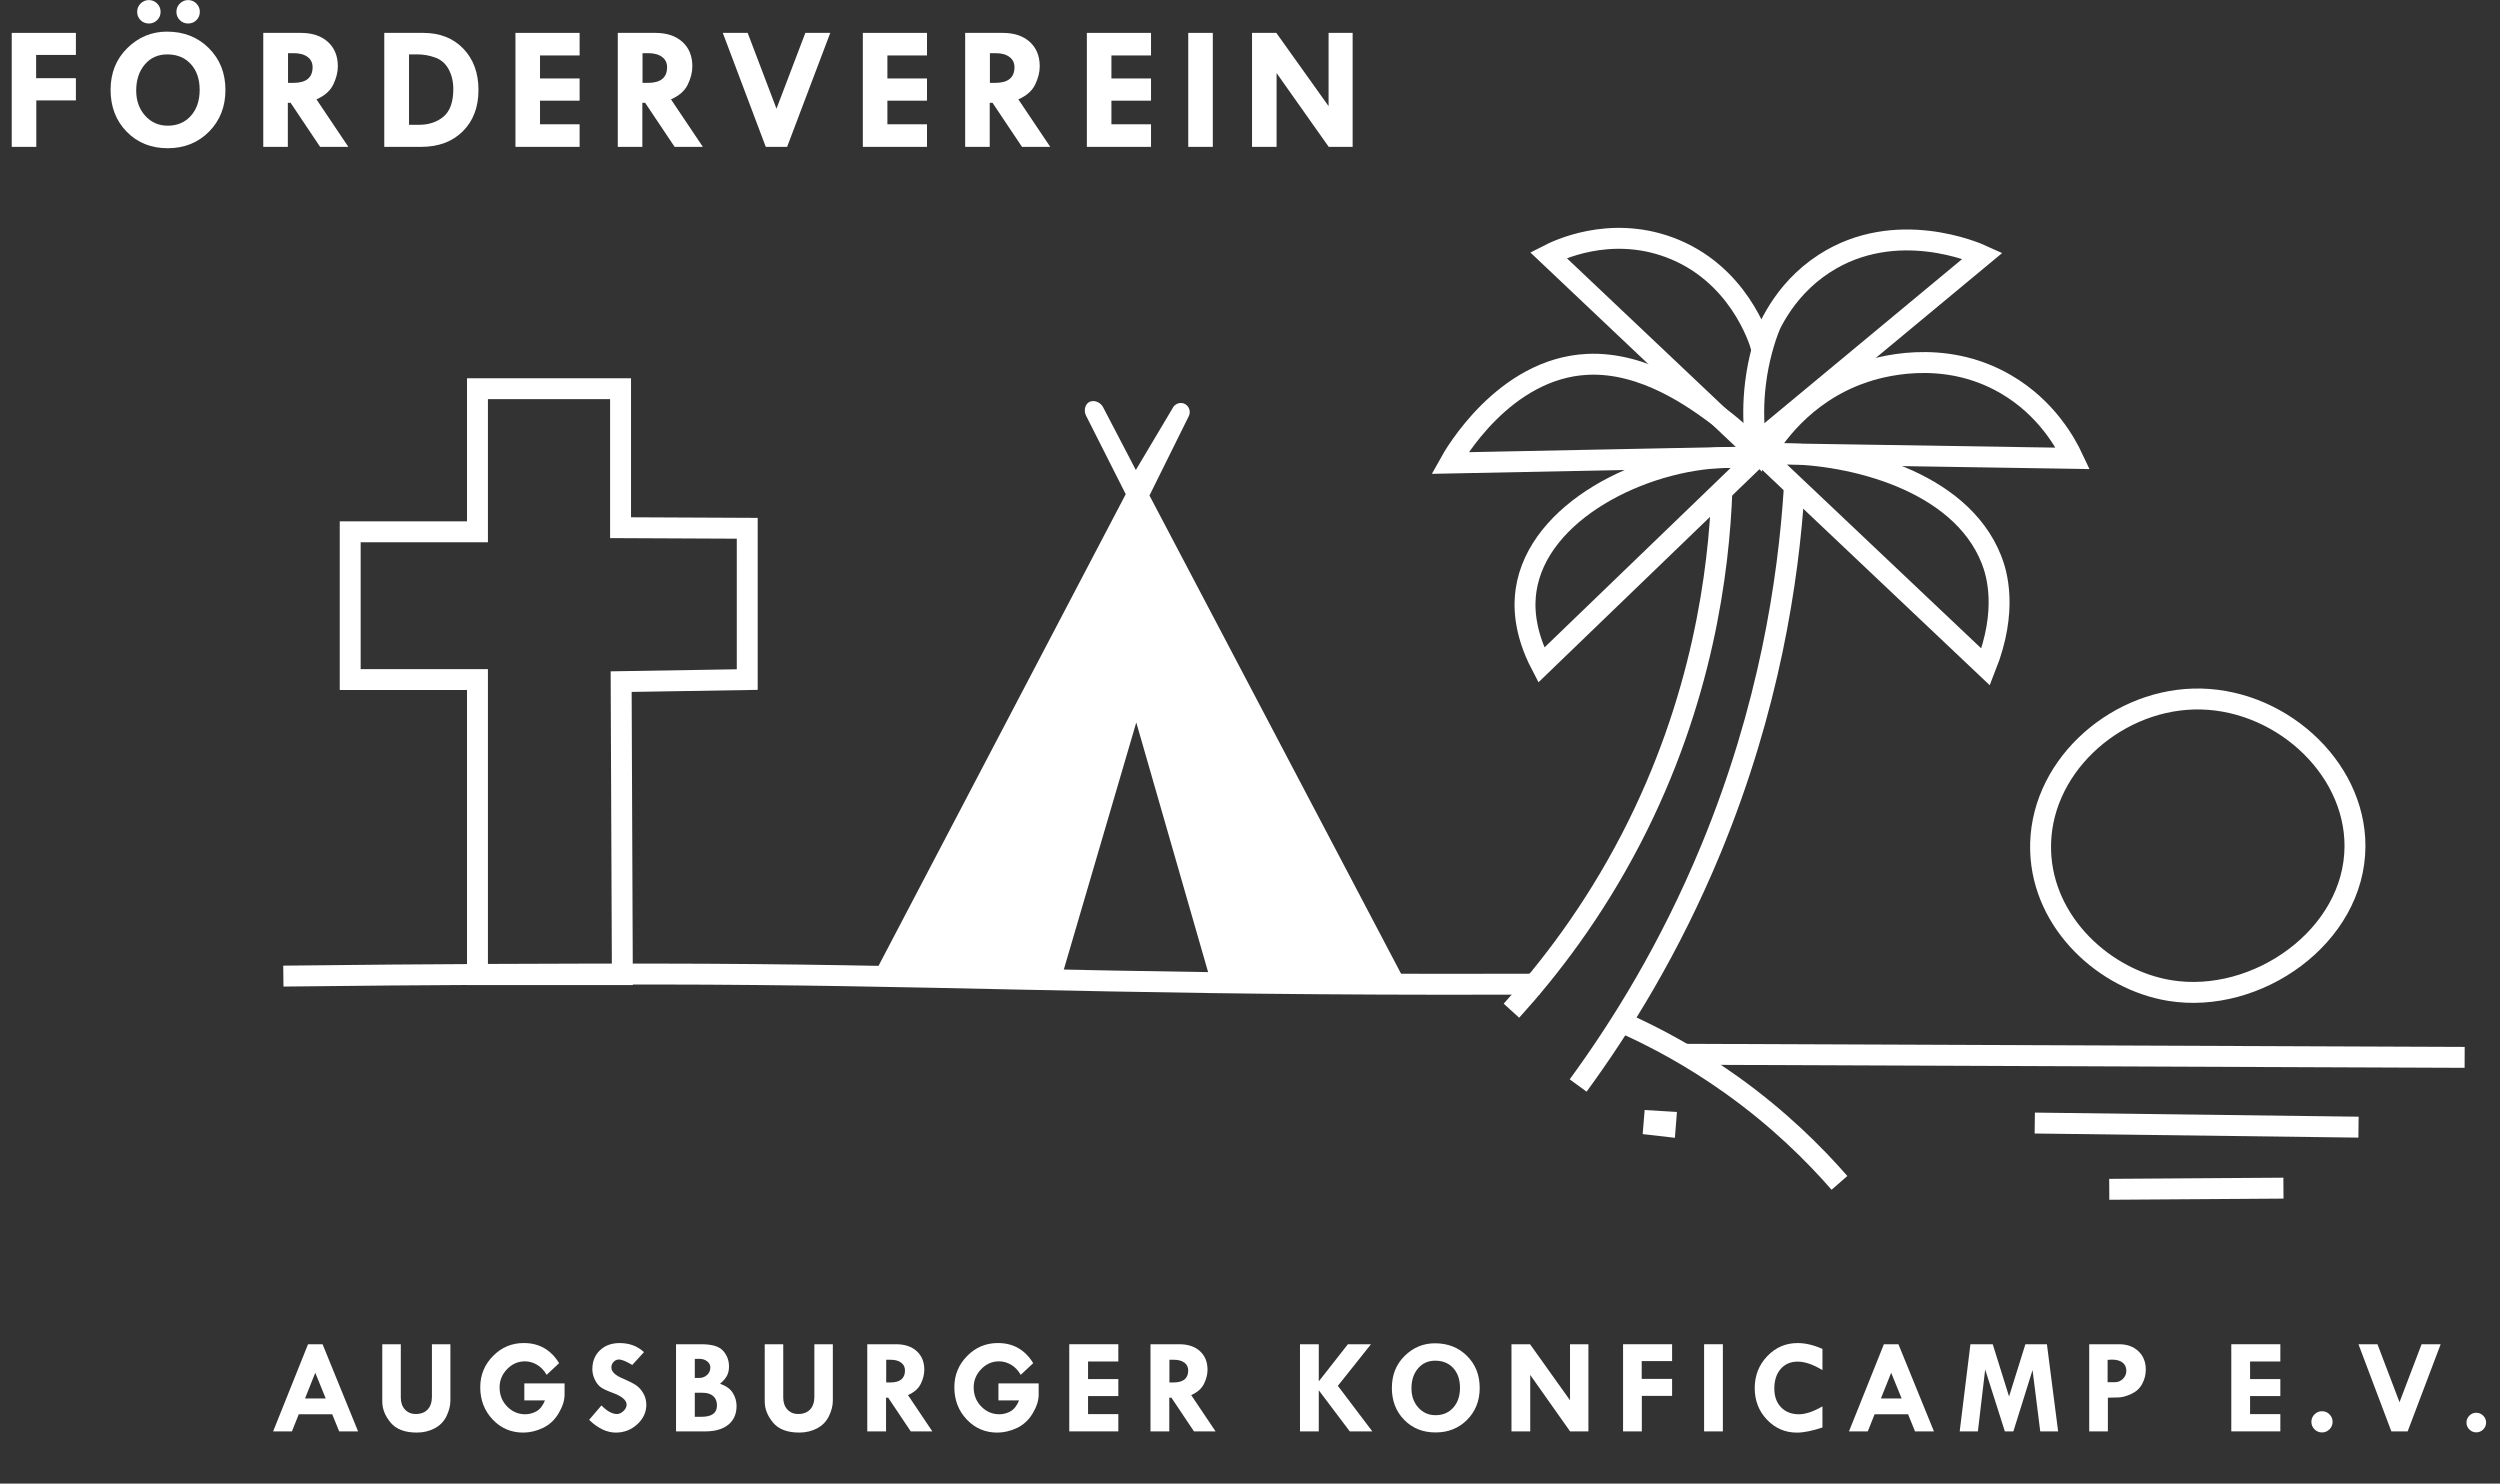
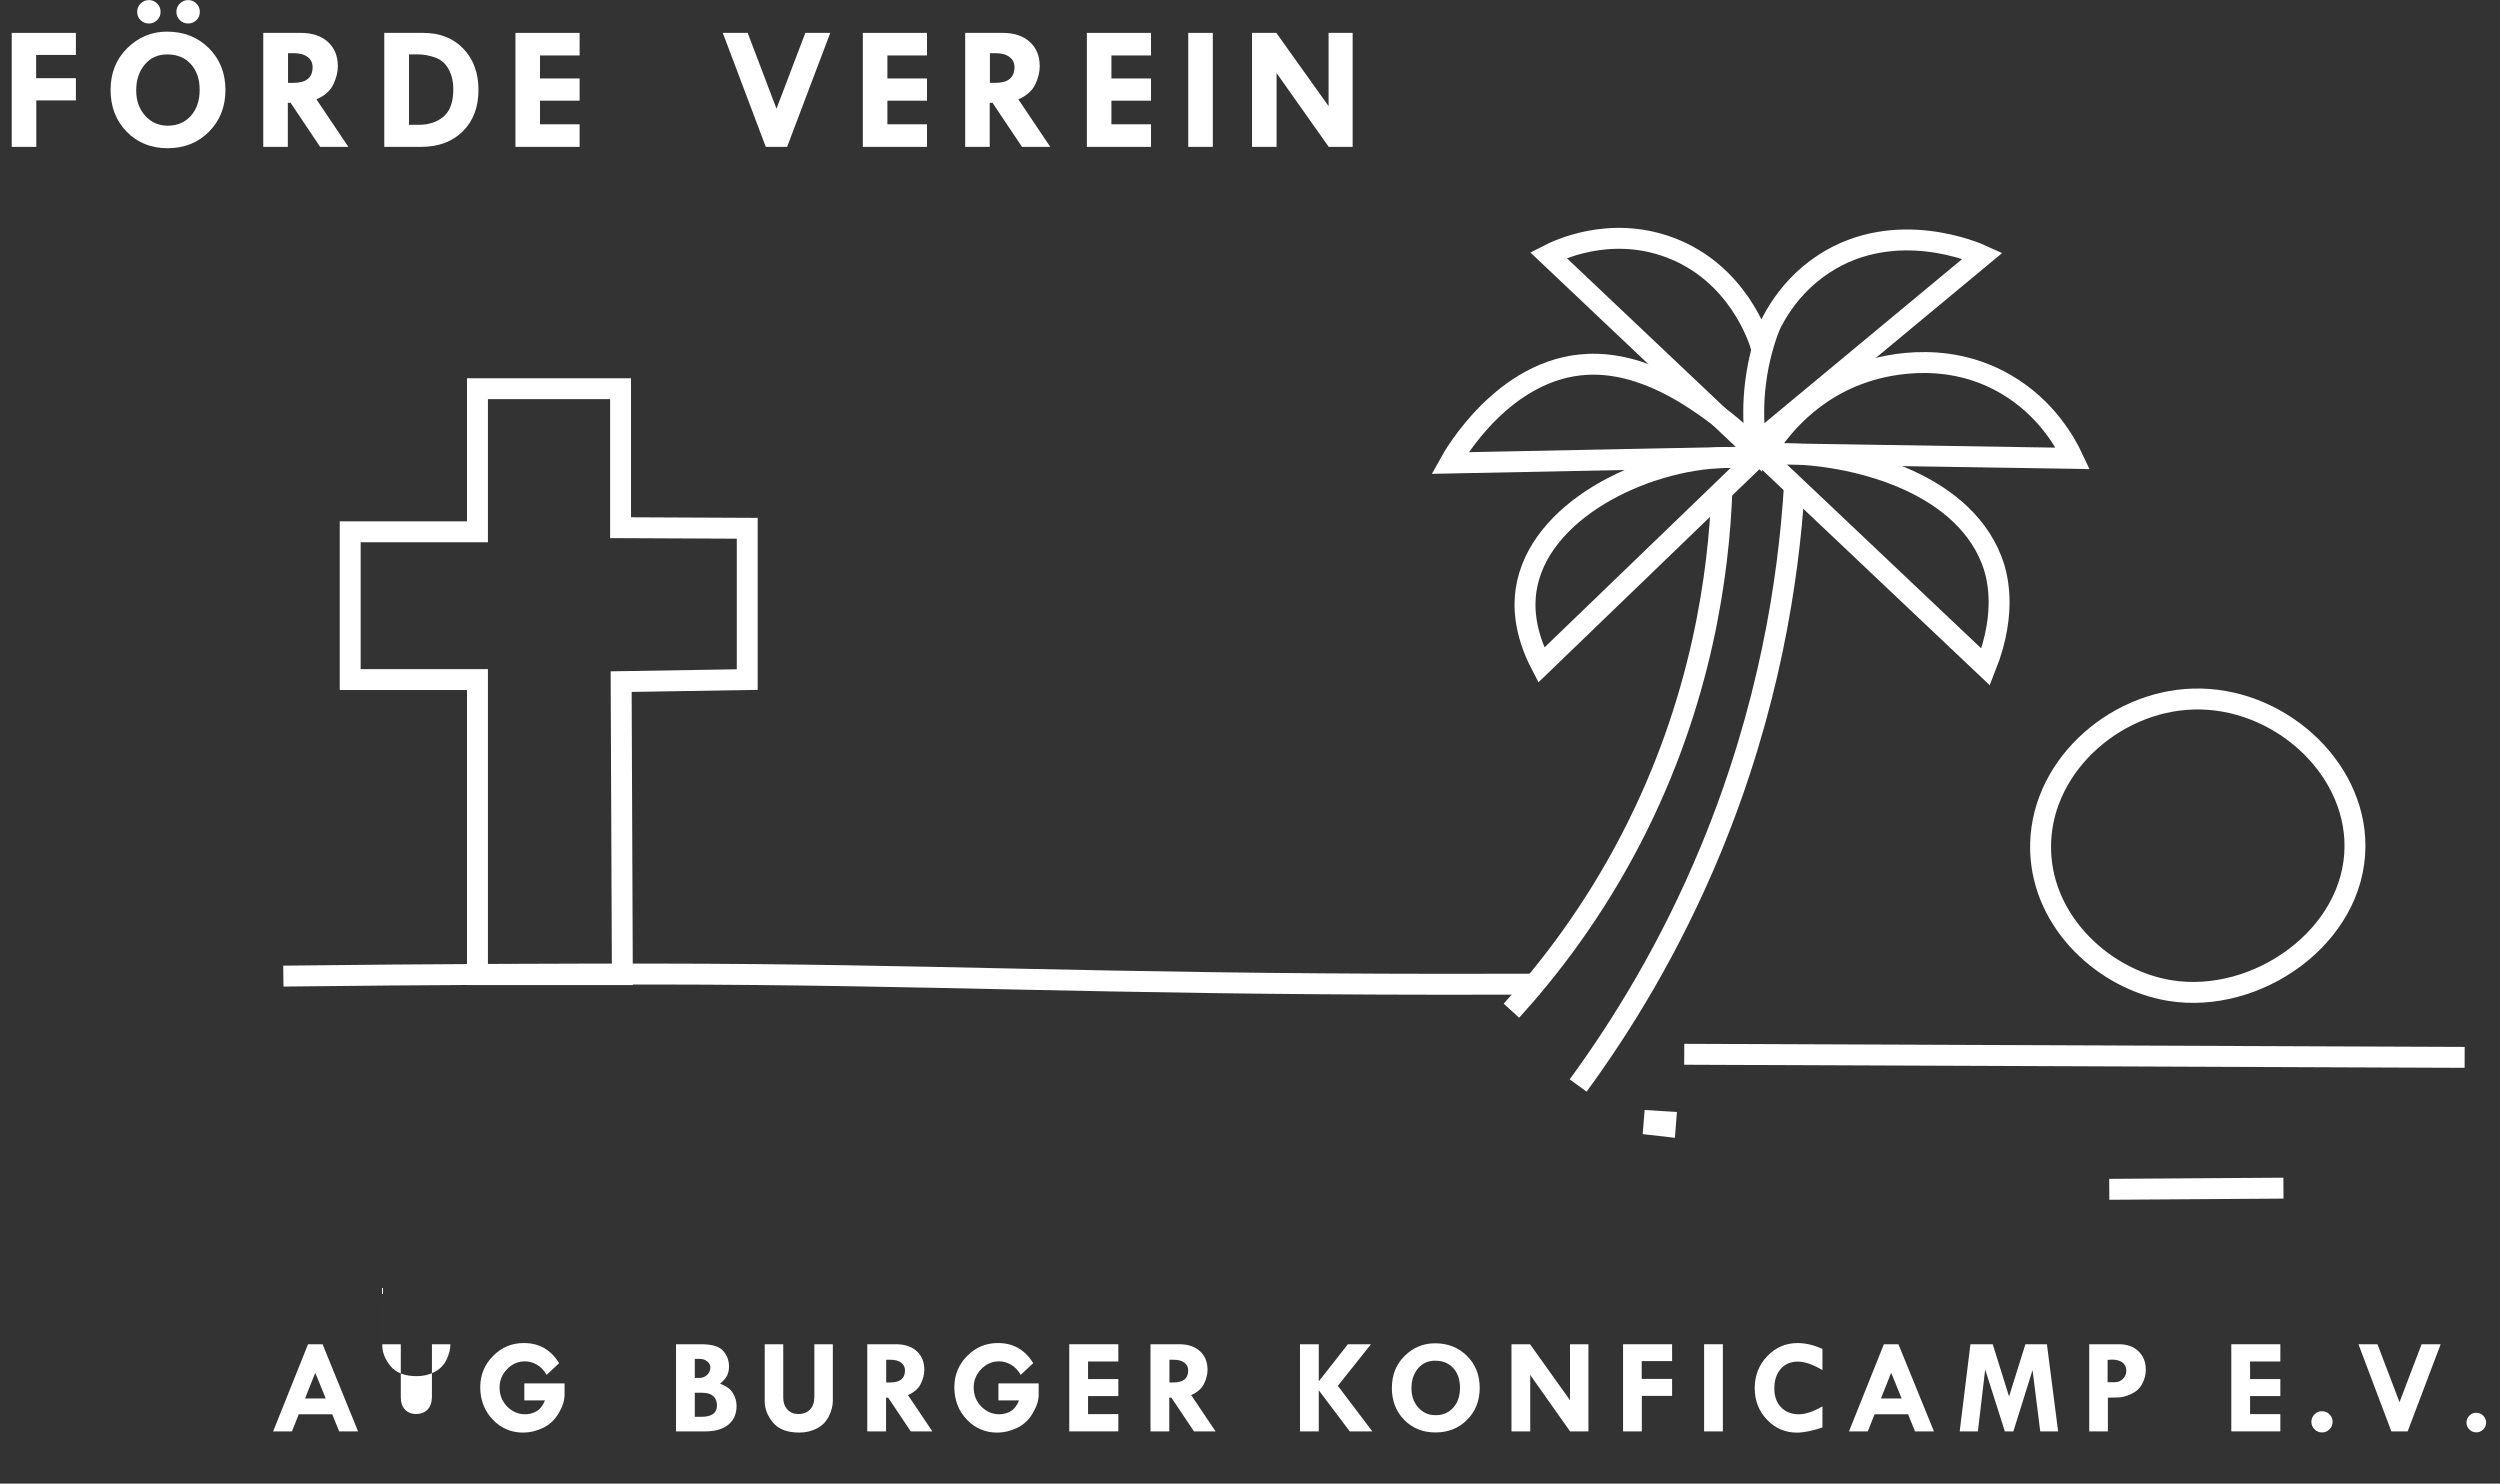
<svg xmlns="http://www.w3.org/2000/svg" id="Ebene_2" data-name="Ebene 2" viewBox="0 0 119.516 70.927">
  <rect x="0" y="0" width="119.516" height="70.927" fill="#333333" stroke="none" />
  <defs>
    <style>      .cls-1 {        fill: none;        stroke: #fff;        stroke-miterlimit: 10;      }      .cls-2 {        fill: #fff;        stroke-width: 0px;      }    </style>
  </defs>
  <g id="Ebene_1-2" data-name="Ebene 1">
    <g>
      <g>
        <polygon class="cls-1" points="22.826 46.591 22.826 32.488 16.742 32.488 16.742 25.423 22.826 25.423 22.826 18.582 29.667 18.582 29.667 25.227 35.723 25.255 35.723 32.488 29.695 32.586 29.752 46.591 22.826 46.591" />
        <path class="cls-1" d="M13.546,46.664c7.175-.084,13.244-.102,17.832-.098,13.046.01,20.832.479,37.652.489,1.977.001,3.584-.003,4.567-.007" />
        <path class="cls-1" d="M72.256,48.318c1.819-2.003,3.908-4.719,5.72-8.215,3.438-6.634,4.198-12.843,4.342-16.631" />
        <path class="cls-1" d="M75.445,51.894c2.056-2.809,4.395-6.569,6.344-11.285,2.8-6.777,3.705-12.893,3.984-17.196" />
        <path class="cls-1" d="M84.216,21.747c3.571,3.38,7.142,6.76,10.712,10.139,1.081-2.735.525-4.507.274-5.14-1.511-3.821-6.786-5.038-9.834-5.05-.478-.002-.876.025-1.152.051Z" />
        <path class="cls-1" d="M83.904,21.938c-3.407,3.285-6.813,6.57-10.22,9.855-.871-1.668-.825-2.923-.729-3.575.557-3.786,5.573-6.237,9.485-6.346.617-.017,1.126.026,1.464.066Z" />
        <path class="cls-1" d="M84.075,21.84c-4.921.098-9.843.197-14.764.295.197-.356,2.58-4.529,6.581-4.717,2.73-.129,5.137,1.648,6.24,2.462.788.581,1.377,1.151,1.77,1.567.078.163.136.3.174.393Z" />
        <path class="cls-1" d="M83.736,21.391c-3.238-3.065-6.477-6.131-9.715-9.196.41-.21,2.889-1.432,5.762-.379,3.313,1.215,4.313,4.417,4.416,4.766.233-.703.989-2.669,3.014-3.981,3.419-2.216,7.283-.511,7.57-.379-3.682,3.056-7.364,6.112-11.047,9.168Z" />
        <path class="cls-1" d="M83.886,20.762c-.06-.666-.078-1.502.04-2.453.137-1.113.417-2.037.683-2.729" />
        <path class="cls-1" d="M89.033,17.819c.715-.247,3.826-1.216,6.855.547,1.954,1.137,2.871,2.826,3.21,3.547-4.912-.077-9.824-.155-14.735-.232.387-.656,1.801-2.87,4.67-3.861Z" />
-         <path class="cls-1" d="M87.938,56.549c-1.224-1.403-2.917-3.081-5.159-4.682-1.86-1.328-3.633-2.272-5.131-2.944" />
        <path class="cls-1" d="M80.517,50.401c12.436.049,24.873.099,37.309.148" />
        <path class="cls-1" d="M97.555,40.68c.108,3.471,3.083,6.167,6.168,6.673,4.174.684,8.846-2.593,8.86-6.897.012-3.856-3.719-7.158-7.738-7.037-3.851.115-7.412,3.354-7.29,7.262Z" />
-         <path class="cls-1" d="M97.275,53.689c5.159.065,10.318.131,15.477.196" />
        <path class="cls-1" d="M100.836,56.857l8.327-.056" />
-         <path class="cls-2" d="M41.936,46.294c3.96-7.556,7.921-15.112,11.881-22.668l-1.874-3.71c-.154-.26-.076-.568.107-.685.209-.133.58-.033.715.294.512.981,1.023,1.963,1.535,2.944.585-.982,1.17-1.965,1.754-2.948.099-.212.346-.309.554-.226.22.088.331.351.234.578-.63,1.272-1.26,2.543-1.89,3.815,4.023,7.647,8.047,15.294,12.07,22.942-3.084-.035-6.168-.07-9.252-.105-1.15-3.995-2.299-7.991-3.449-11.986-1.164,3.967-2.327,7.935-3.491,11.902-2.965-.049-5.93-.098-8.895-.147Z" />
        <g>
          <path class="cls-2" d="M.561,1.572h3.067v1.054h-1.901v1.112h1.901v1.062h-1.893v2.221H.561V1.572Z" />
          <path class="cls-2" d="M5.287,4.294c0-.806.266-1.47.799-1.995s1.165-.787,1.895-.787c.808,0,1.476.264,2.004.791.528.527.792,1.193.792,1.998,0,.8-.261,1.464-.784,1.992-.523.529-1.182.793-1.976.793s-1.448-.263-1.961-.789-.77-1.194-.77-2.004ZM8.034,2.601c-.457-.009-.825.149-1.104.473-.279.324-.419.742-.419,1.254,0,.484.143.885.428,1.203.285.318.645.478,1.079.478.457,0,.825-.157,1.106-.471s.421-.728.421-1.243c0-.507-.138-.913-.413-1.221-.275-.307-.641-.465-1.098-.473ZM7.117,1.124c-.158,0-.291-.054-.398-.162-.108-.108-.162-.241-.162-.398,0-.152.055-.284.164-.395.109-.11.241-.166.396-.166.155,0,.287.056.396.166.109.111.164.242.164.395,0,.158-.055.291-.164.398s-.241.162-.396.162ZM8.993,1.124c-.155,0-.287-.054-.396-.162s-.164-.241-.164-.398c0-.152.055-.284.164-.395.109-.11.241-.166.396-.166.155,0,.287.056.396.166.109.111.164.242.164.395,0,.158-.054.291-.162.398-.108.108-.241.162-.398.162Z" />
          <path class="cls-2" d="M12.586,1.572h1.795c.546,0,.977.144,1.294.431s.476.676.476,1.166c0,.28-.073.57-.218.872-.146.301-.414.538-.804.709l1.525,2.272h-1.35l-1.411-2.108h-.133v2.108h-1.174V1.572ZM13.77,2.542v1.42h.254c.614,0,.92-.25.92-.751,0-.205-.08-.367-.239-.488-.16-.12-.381-.181-.665-.181h-.271Z" />
          <path class="cls-2" d="M18.371,1.572h1.859c.794,0,1.433.25,1.917.751.484.501.727,1.161.727,1.979,0,.822-.25,1.48-.749,1.976-.5.496-1.164.743-1.994.743h-1.76V1.572ZM19.554,2.601v3.366h.465c.481,0,.877-.131,1.187-.394.31-.263.465-.702.465-1.316,0-.357-.075-.673-.224-.948s-.366-.462-.649-.561-.554-.147-.812-.147h-.432Z" />
          <path class="cls-2" d="M24.642,1.572h3.067v1.079h-1.893v1.1h1.893v1.062h-1.893v1.129h1.893v1.079h-3.067V1.572Z" />
-           <path class="cls-2" d="M29.534,1.572h1.795c.546,0,.977.144,1.294.431s.476.676.476,1.166c0,.28-.073.57-.218.872-.146.301-.414.538-.804.709l1.525,2.272h-1.35l-1.411-2.108h-.133v2.108h-1.174V1.572ZM30.717,2.542v1.42h.254c.614,0,.92-.25.92-.751,0-.205-.08-.367-.239-.488-.16-.12-.381-.181-.665-.181h-.271Z" />
          <path class="cls-2" d="M34.554,1.572h1.189l1.378,3.623,1.38-3.623h1.191l-2.063,5.449h-1.02l-2.055-5.449Z" />
          <path class="cls-2" d="M41.249,1.572h3.067v1.079h-1.893v1.1h1.893v1.062h-1.893v1.129h1.893v1.079h-3.067V1.572Z" />
          <path class="cls-2" d="M46.141,1.572h1.795c.546,0,.977.144,1.294.431s.476.676.476,1.166c0,.28-.073.57-.218.872-.146.301-.414.538-.804.709l1.525,2.272h-1.35l-1.411-2.108h-.133v2.108h-1.174V1.572ZM47.324,2.542v1.42h.254c.614,0,.92-.25.92-.751,0-.205-.08-.367-.239-.488-.16-.12-.381-.181-.665-.181h-.271Z" />
          <path class="cls-2" d="M51.959,1.572h3.067v1.079h-1.893v1.1h1.893v1.062h-1.893v1.129h1.893v1.079h-3.067V1.572Z" />
          <path class="cls-2" d="M56.806,1.572h1.174v5.449h-1.174V1.572Z" />
          <path class="cls-2" d="M63.515,1.572h1.15v5.449h-1.144l-2.492-3.528v3.528h-1.174V1.572h1.161l2.499,3.503V1.572Z" />
        </g>
        <g>
          <path class="cls-2" d="M14.725,64.263h.696l1.698,4.167h-.904l-.333-.819h-1.599l-.327.819h-.899l1.669-4.167ZM15.072,65.627l-.49,1.229h.99l-.5-1.229Z" />
-           <path class="cls-2" d="M18.275,64.263h.886v2.548c0,.237.065.427.197.571s.304.216.517.216c.246,0,.436-.072.571-.217.136-.145.203-.35.203-.614v-2.504h.883v2.697c0,.237-.062.483-.185.738-.123.255-.312.45-.566.585s-.54.203-.855.203c-.571,0-.989-.159-1.253-.478s-.397-.653-.397-1.004v-2.742Z" />
+           <path class="cls-2" d="M18.275,64.263h.886v2.548c0,.237.065.427.197.571s.304.216.517.216c.246,0,.436-.072.571-.217.136-.145.203-.35.203-.614v-2.504h.883c0,.237-.062.483-.185.738-.123.255-.312.45-.566.585s-.54.203-.855.203c-.571,0-.989-.159-1.253-.478s-.397-.653-.397-1.004v-2.742Z" />
          <path class="cls-2" d="M26.73,65.167l-.597.559c-.125-.216-.279-.377-.463-.484-.185-.107-.377-.161-.578-.161-.326,0-.608.124-.849.372s-.36.54-.36.876c0,.357.12.661.36.909s.529.373.868.373c.184,0,.361-.046.531-.14s.308-.268.411-.524h-.987v-.812h1.924v.54c0,.277-.096.575-.286.893s-.441.551-.752.698-.625.221-.942.221c-.576,0-1.062-.208-1.457-.625-.396-.417-.594-.932-.594-1.545,0-.582.204-1.079.611-1.492s.897-.619,1.471-.619c.732,0,1.295.321,1.688.962Z" />
-           <path class="cls-2" d="M30.786,64.64l-.559.613c-.294-.174-.506-.261-.635-.261-.1,0-.185.038-.257.113-.072.075-.107.165-.107.268,0,.206.186.383.559.533.272.117.479.222.619.316s.256.225.351.392.141.348.141.543c0,.357-.144.668-.433.933-.289.265-.63.397-1.023.397-.432,0-.858-.203-1.279-.609l.59-.689c.265.273.512.41.743.41.107,0,.211-.048.311-.144.1-.096.149-.197.149-.302,0-.217-.229-.409-.688-.575-.263-.096-.449-.186-.559-.269-.11-.083-.203-.206-.278-.365s-.113-.323-.113-.49c0-.37.121-.671.362-.901s.557-.346.946-.346c.461,0,.849.145,1.162.435Z" />
          <path class="cls-2" d="M32.318,64.263h1.214c.507,0,.854.105,1.04.317s.279.459.279.742c0,.18-.034.331-.102.455-.068.124-.177.249-.327.375.288.1.492.246.611.44s.179.401.179.621c0,.383-.131.682-.393.896s-.631.321-1.106.321h-1.395v-4.167ZM33.216,64.961v.914h.206c.152,0,.279-.048.382-.145.104-.097.155-.216.155-.358,0-.115-.051-.212-.152-.292s-.228-.119-.379-.119h-.212ZM33.216,66.583v1.149h.322c.492,0,.738-.18.738-.541,0-.195-.06-.345-.18-.45-.12-.105-.291-.158-.514-.158h-.366Z" />
          <path class="cls-2" d="M36.558,64.263h.886v2.548c0,.237.065.427.197.571s.304.216.517.216c.246,0,.436-.072.571-.217.136-.145.203-.35.203-.614v-2.504h.883v2.697c0,.237-.062.483-.185.738-.123.255-.312.45-.566.585s-.54.203-.855.203c-.571,0-.989-.159-1.253-.478s-.397-.653-.397-1.004v-2.742Z" />
          <path class="cls-2" d="M41.461,64.263h1.373c.417,0,.748.11.99.33.243.22.364.517.364.892,0,.213-.055.436-.167.666s-.316.412-.615.542l1.166,1.737h-1.032l-1.079-1.612h-.102v1.612h-.898v-4.167ZM42.366,65.005v1.086h.194c.469,0,.704-.192.704-.575,0-.157-.061-.281-.183-.373-.122-.092-.292-.138-.508-.138h-.207Z" />
          <path class="cls-2" d="M49.395,65.167l-.597.559c-.125-.216-.279-.377-.463-.484-.185-.107-.377-.161-.578-.161-.326,0-.608.124-.849.372s-.36.54-.36.876c0,.357.12.661.36.909s.529.373.868.373c.184,0,.361-.046.531-.14s.308-.268.411-.524h-.987v-.812h1.924v.54c0,.277-.096.575-.286.893s-.441.551-.752.698-.625.221-.942.221c-.576,0-1.062-.208-1.457-.625-.396-.417-.594-.932-.594-1.545,0-.582.204-1.079.611-1.492s.897-.619,1.471-.619c.732,0,1.295.321,1.688.962Z" />
          <path class="cls-2" d="M51.118,64.263h2.345v.825h-1.447v.841h1.447v.812h-1.447v.863h1.447v.825h-2.345v-4.167Z" />
          <path class="cls-2" d="M55.001,64.263h1.373c.417,0,.748.11.99.33.243.22.364.517.364.892,0,.213-.055.436-.167.666s-.316.412-.615.542l1.166,1.737h-1.032l-1.079-1.612h-.102v1.612h-.898v-4.167ZM55.906,65.005v1.086h.194c.469,0,.704-.192.704-.575,0-.157-.061-.281-.183-.373-.122-.092-.292-.138-.508-.138h-.207Z" />
          <path class="cls-2" d="M62.148,64.263h.898v1.76h.012l1.38-1.76h1.103l-1.583,1.989,1.649,2.178h-1.079l-1.47-1.95h-.012v1.95h-.898v-4.167Z" />
          <path class="cls-2" d="M66.541,66.345c0-.616.204-1.125.611-1.525.407-.401.891-.602,1.449-.602.617,0,1.129.202,1.533.605.403.403.605.913.605,1.528,0,.612-.199,1.12-.6,1.523-.4.404-.903.606-1.511.606s-1.107-.201-1.5-.603c-.393-.402-.589-.913-.589-1.533ZM68.642,65.05c-.35-.007-.631.114-.844.361-.214.248-.321.567-.321.959,0,.37.109.677.327.92.218.244.493.365.825.365.349,0,.631-.12.846-.36s.322-.557.322-.95c0-.388-.105-.698-.315-.934-.211-.234-.49-.355-.84-.361Z" />
          <path class="cls-2" d="M75.056,64.263h.88v4.167h-.875l-1.906-2.698v2.698h-.897v-4.167h.888l1.911,2.679v-2.679Z" />
          <path class="cls-2" d="M77.592,64.263h2.345v.806h-1.453v.851h1.453v.812h-1.447v1.698h-.897v-4.167Z" />
          <path class="cls-2" d="M81.467,64.263h.897v4.167h-.897v-4.167Z" />
          <path class="cls-2" d="M87.125,64.484v1.016c-.45-.271-.845-.406-1.184-.406-.338,0-.609.117-.812.35-.203.232-.305.546-.305.939,0,.372.107.67.32.893.214.223.5.335.857.335.313,0,.688-.126,1.123-.377v1.009c-.488.163-.896.245-1.222.245-.561,0-1.036-.206-1.428-.617s-.587-.914-.587-1.506c0-.603.199-1.113.598-1.531.399-.418.884-.627,1.455-.627.368,0,.763.093,1.184.279Z" />
          <path class="cls-2" d="M90.062,64.263h.695l1.698,4.167h-.904l-.333-.819h-1.6l-.327.819h-.898l1.669-4.167ZM90.41,65.627l-.49,1.229h.991l-.501-1.229Z" />
          <path class="cls-2" d="M94.199,64.263h1.066l.781,2.498.781-2.498h1.029l.536,4.167h-.855l-.368-2.933-.917,2.933h-.407l-.941-2.958-.348,2.958h-.87l.513-4.167Z" />
          <path class="cls-2" d="M99.878,64.263h1.425c.383,0,.692.111.927.334s.353.517.353.881c0,.239-.058.466-.173.681s-.29.375-.522.481-.432.161-.597.165l-.521.013v1.612h-.892v-4.167ZM100.757,65.012v1.066h.35c.149,0,.278-.054.385-.162.107-.108.16-.236.16-.384,0-.169-.06-.301-.181-.394-.12-.093-.292-.14-.514-.14l-.2.013Z" />
          <path class="cls-2" d="M106.67,64.263h2.345v.825h-1.447v.841h1.447v.812h-1.447v.863h1.447v.825h-2.345v-4.167Z" />
          <path class="cls-2" d="M110.499,67.974c0-.14.05-.26.149-.359.1-.1.219-.15.358-.15s.259.05.358.15c.1.1.149.219.149.359,0,.138-.05.257-.149.357-.1.1-.219.149-.358.149s-.259-.05-.358-.149c-.1-.1-.149-.219-.149-.357Z" />
          <path class="cls-2" d="M112.749,64.263h.909l1.054,2.771,1.056-2.771h.911l-1.578,4.167h-.779l-1.572-4.167Z" />
          <path class="cls-2" d="M117.913,68.009c0-.129.046-.24.138-.332s.202-.138.331-.138.239.046.331.138.138.203.138.332c0,.127-.046.237-.138.329-.092.092-.202.138-.331.138s-.239-.046-.331-.138c-.092-.092-.138-.202-.138-.329Z" />
        </g>
      </g>
      <path class="cls-2" d="M78.625,53.065c-.031.384-.063.768-.094,1.153l1.54.176c.032-.412.065-.823.097-1.235-.515-.031-1.029-.062-1.544-.093Z" />
    </g>
  </g>
</svg>